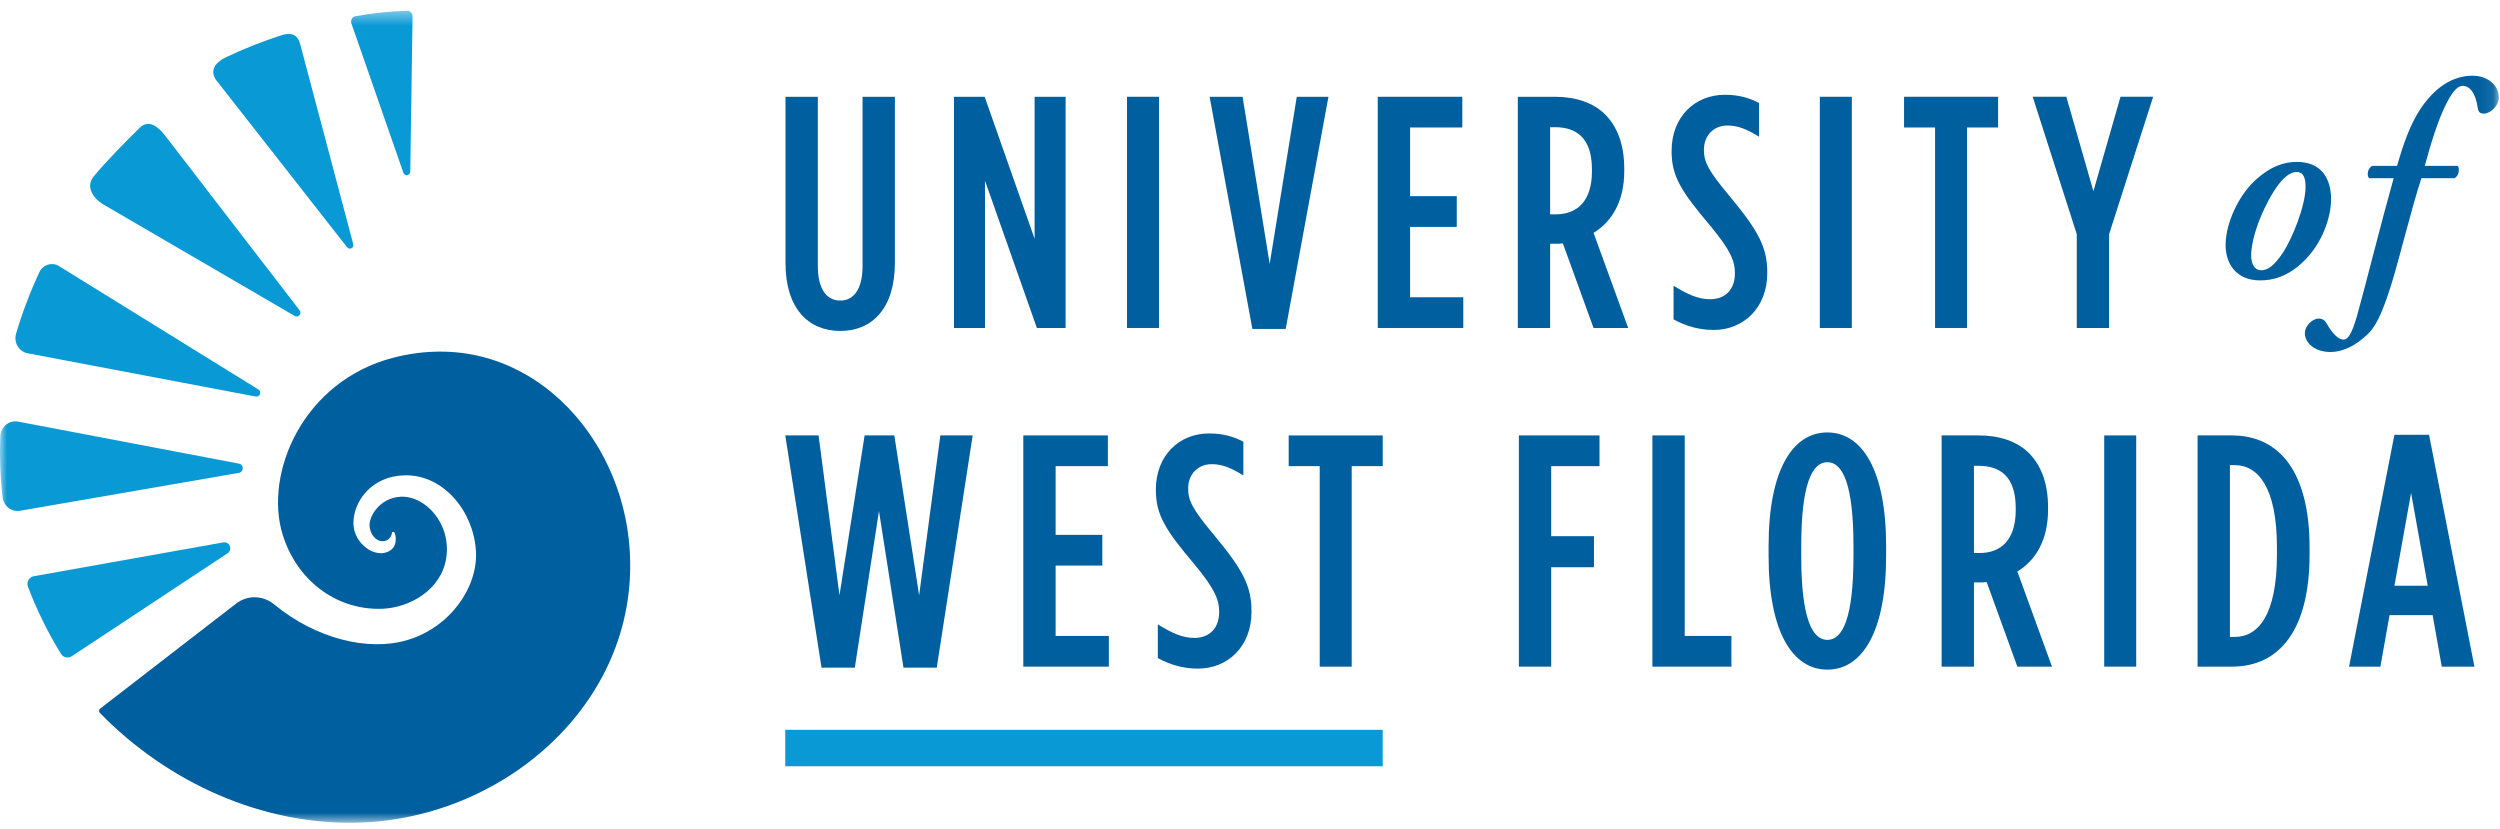
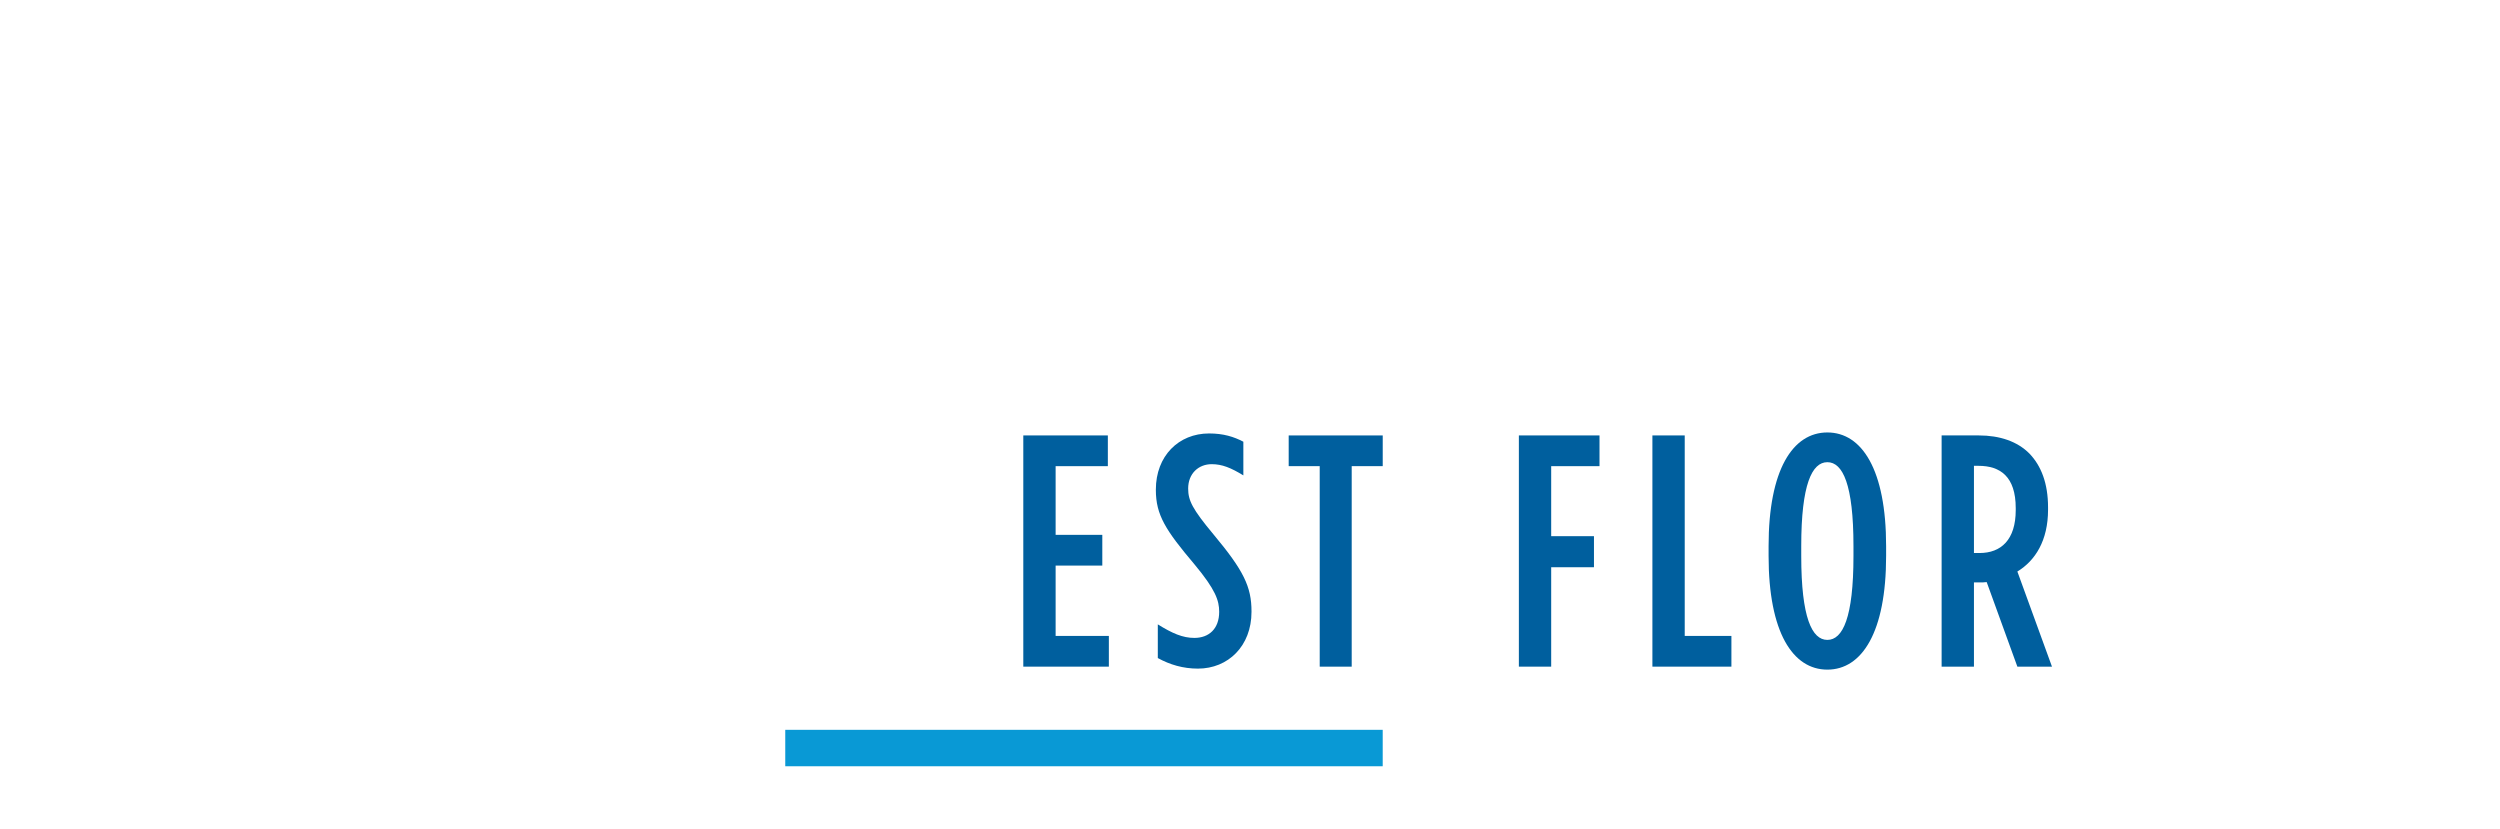
<svg xmlns="http://www.w3.org/2000/svg" xmlns:xlink="http://www.w3.org/1999/xlink" width="181px" height="60px" viewBox="0 0 181 60" version="1.1">
  <title>Group 2</title>
  <desc>Created with Sketch.</desc>
  <defs>
-     <polygon id="path-1" points="0 59.221 180.917 59.221 180.917 0.431 0 0.431" />
-   </defs>
+     </defs>
  <g id="Pages" stroke="none" stroke-width="1" fill="none" fill-rule="evenodd">
    <g id="Homepage" transform="translate(-1069, -2508)">
      <g id="universities" transform="translate(135, 1854)">
        <g id="schools" transform="translate(0, 116)">
          <g id="logos">
            <g id="uwf" transform="translate(878, 454)">
              <g id="color" transform="translate(56, 84)">
                <g id="Group-2" transform="translate(0, 0.348)">
                  <polygon id="Fill-1" fill="#0999D5" points="56.853 55.129 100.108 55.129 100.108 52.491 56.853 52.491" />
-                   <polygon id="Fill-2" fill="#005F9E" points="56.854 31.177 59.265 31.177 60.778 42.752 62.598 31.177 64.749 31.177 66.545 42.752 68.082 31.177 70.422 31.177 67.822 47.989 65.412 47.989 63.638 36.654 61.889 47.989 59.478 47.989" />
                  <polygon id="Fill-3" fill="#005F9E" points="74.087 31.177 80.208 31.177 80.208 33.402 76.427 33.402 76.427 38.375 79.807 38.375 79.807 40.6 76.427 40.6 76.427 45.693 80.281 45.693 80.281 47.917 74.087 47.917" />
                  <g id="Group-39">
                    <path d="M83.825,47.295 L83.825,44.856 C84.865,45.502 85.622,45.837 86.473,45.837 C87.536,45.837 88.269,45.167 88.269,43.948 C88.269,43.134 88.009,42.345 86.473,40.504 C84.392,38.041 83.684,36.94 83.684,35.124 L83.684,35.1 C83.684,32.66 85.338,31.034 87.536,31.034 C88.576,31.034 89.333,31.273 90.019,31.632 L90.019,34.07 C89.12,33.521 88.481,33.258 87.726,33.258 C86.781,33.258 86.023,33.928 86.023,35.027 C86.023,35.888 86.331,36.51 87.844,38.327 C90.042,40.959 90.609,42.13 90.609,43.923 L90.609,43.948 C90.609,46.435 88.908,48.06 86.733,48.06 C85.645,48.06 84.7,47.774 83.825,47.295" id="Fill-4" fill="#005F9E" />
                    <polygon id="Fill-6" fill="#005F9E" points="95.547 33.401 93.301 33.401 93.301 31.178 100.109 31.178 100.109 33.401 97.863 33.401 97.863 47.918 95.547 47.918" />
                    <polygon id="Fill-8" fill="#005F9E" points="109.966 31.177 115.804 31.177 115.804 33.402 112.306 33.402 112.306 38.471 115.403 38.471 115.403 40.72 112.306 40.72 112.306 47.917 109.966 47.917" />
                    <polygon id="Fill-10" fill="#005F9E" points="119.634 31.177 121.974 31.177 121.974 45.693 125.354 45.693 125.354 47.917 119.634 47.917" />
                    <path d="M128.046,39.906 L128.046,39.189 C128.046,33.664 129.795,30.962 132.301,30.962 C134.806,30.962 136.555,33.664 136.555,39.189 L136.555,39.906 C136.555,45.43 134.806,48.133 132.301,48.133 C129.795,48.133 128.046,45.43 128.046,39.906 M134.191,39.906 L134.191,39.189 C134.191,34.717 133.411,33.114 132.301,33.114 C131.19,33.114 130.41,34.717 130.41,39.189 L130.41,39.906 C130.41,44.378 131.19,45.981 132.301,45.981 C133.411,45.981 134.191,44.378 134.191,39.906" id="Fill-12" fill="#005F9E" />
                    <path d="M140.573,31.177 L143.268,31.177 C144.781,31.177 146.057,31.608 146.932,32.492 C147.782,33.378 148.279,34.645 148.279,36.39 L148.279,36.558 C148.279,38.782 147.357,40.241 146.057,41.03 L148.563,47.917 L146.057,47.917 L143.836,41.795 C143.741,41.795 143.622,41.82 143.528,41.82 L142.914,41.82 L142.914,47.917 L140.573,47.917 L140.573,31.177 Z M143.315,39.691 C144.876,39.691 145.939,38.735 145.939,36.582 L145.939,36.438 C145.939,34.143 144.805,33.378 143.245,33.378 L142.914,33.378 L142.914,39.691 L143.315,39.691 Z" id="Fill-14" fill="#005F9E" />
                    <mask id="mask-2" fill="white">
                      <use xlink:href="#path-1" />
                    </mask>
                    <g id="Clip-17" />
                    <polygon id="Fill-16" fill="#005F9E" mask="url(#mask-2)" points="152.346 47.917 154.662 47.917 154.662 31.177 152.346 31.177" />
                    <path d="M159.105,31.177 L161.588,31.177 C165.086,31.177 167.213,33.904 167.213,39.284 L167.213,39.81 C167.213,45.191 165.086,47.917 161.588,47.917 L159.105,47.917 L159.105,31.177 Z M161.446,33.329 L161.446,45.765 L161.8,45.765 C163.502,45.765 164.85,44.163 164.85,39.81 L164.85,39.284 C164.85,34.931 163.478,33.329 161.8,33.329 L161.446,33.329 Z" id="Fill-18" fill="#005F9E" mask="url(#mask-2)" />
                    <path d="M173.357,31.13 L175.862,31.13 L179.148,47.917 L176.784,47.917 L176.122,44.186 L173.003,44.186 L172.34,47.917 L170.071,47.917 L173.357,31.13 Z M175.768,42.058 L174.562,35.339 L173.357,42.058 L175.768,42.058 Z" id="Fill-19" fill="#005F9E" mask="url(#mask-2)" />
                    <path d="M56.87,18.686 L56.87,6.658 L59.211,6.658 L59.211,18.901 C59.211,20.624 59.872,21.413 60.84,21.413 C61.786,21.413 62.449,20.624 62.449,18.901 L62.449,6.658 L64.789,6.658 L64.789,18.686 C64.789,21.987 63.134,23.613 60.84,23.613 C58.525,23.613 56.87,21.987 56.87,18.686" id="Fill-20" fill="#005F9E" mask="url(#mask-2)" />
                    <polygon id="Fill-21" fill="#005F9E" mask="url(#mask-2)" points="69.068 6.658 71.289 6.658 74.906 16.941 74.906 6.658 77.152 6.658 77.152 23.398 75.071 23.398 71.313 12.732 71.313 23.398 69.068 23.398" />
                    <polygon id="Fill-22" fill="#005F9E" mask="url(#mask-2)" points="81.596 23.398 83.912 23.398 83.912 6.658 81.596 6.658" />
                    <polygon id="Fill-23" fill="#005F9E" mask="url(#mask-2)" points="87.576 6.658 89.964 6.658 91.925 18.759 93.887 6.658 96.18 6.658 93.084 23.469 90.672 23.469" />
                    <polygon id="Fill-24" fill="#005F9E" mask="url(#mask-2)" points="99.75 6.658 105.871 6.658 105.871 8.882 102.09 8.882 102.09 13.855 105.469 13.855 105.469 16.08 102.09 16.08 102.09 21.174 105.942 21.174 105.942 23.398 99.75 23.398" />
                    <path d="M109.89,6.658 L112.584,6.658 C114.098,6.658 115.374,7.089 116.249,7.973 C117.099,8.859 117.596,10.125 117.596,11.871 L117.596,12.038 C117.596,14.262 116.674,15.721 115.374,16.511 L117.88,23.398 L115.374,23.398 L113.151,17.275 C113.057,17.275 112.939,17.3 112.845,17.3 L112.23,17.3 L112.23,23.398 L109.89,23.398 L109.89,6.658 Z M112.632,15.171 C114.192,15.171 115.256,14.215 115.256,12.062 L115.256,11.92 C115.256,9.623 114.121,8.859 112.561,8.859 L112.23,8.859 L112.23,15.171 L112.632,15.171 Z" id="Fill-25" fill="#005F9E" mask="url(#mask-2)" />
                    <path d="M121.166,22.776 L121.166,20.337 C122.206,20.983 122.963,21.317 123.812,21.317 C124.877,21.317 125.609,20.648 125.609,19.428 C125.609,18.615 125.35,17.825 123.812,15.984 C121.733,13.521 121.023,12.421 121.023,10.604 L121.023,10.58 C121.023,8.141 122.679,6.514 124.877,6.514 C125.917,6.514 126.673,6.754 127.358,7.112 L127.358,9.551 C126.461,9.002 125.822,8.738 125.066,8.738 C124.12,8.738 123.364,9.408 123.364,10.508 C123.364,11.369 123.671,11.991 125.184,13.808 C127.382,16.439 127.95,17.61 127.95,19.403 L127.95,19.428 C127.95,21.916 126.249,23.54 124.073,23.54 C122.986,23.54 122.041,23.254 121.166,22.776" id="Fill-26" fill="#005F9E" mask="url(#mask-2)" />
                    <polygon id="Fill-27" fill="#005F9E" mask="url(#mask-2)" points="131.755 23.398 134.072 23.398 134.072 6.658 131.755 6.658" />
                    <polygon id="Fill-28" fill="#005F9E" mask="url(#mask-2)" points="140.1 8.882 137.854 8.882 137.854 6.657 144.662 6.657 144.662 8.882 142.416 8.882 142.416 23.398 140.1 23.398" />
                    <polygon id="Fill-29" fill="#005F9E" mask="url(#mask-2)" points="150.358 16.606 147.167 6.657 149.602 6.657 151.563 13.497 153.525 6.657 155.889 6.657 152.699 16.606 152.699 23.398 150.358 23.398" />
                    <path d="M163.244,12.737 C164.41,11.659 165.394,11.374 166.298,11.374 C168.087,11.374 168.79,12.614 168.77,14.139 C168.749,15.399 168.147,17.249 166.801,18.55 C165.635,19.709 164.511,19.953 163.626,19.953 C161.938,19.953 161.095,18.774 161.135,17.29 C161.175,15.805 162.019,13.895 163.244,12.737 M165.234,18.021 C165.957,16.965 166.921,14.526 166.921,13.204 C166.921,12.655 166.841,12.106 166.278,12.106 C165.917,12.106 165.495,12.33 164.973,13.001 C164.029,14.241 162.983,16.659 162.983,18.164 C162.983,18.774 163.244,19.22 163.707,19.22 C164.189,19.22 164.631,18.895 165.234,18.021" id="Fill-30" fill="#005F9E" mask="url(#mask-2)" />
-                     <path d="M175.311,12.554 C174.628,14.586 173.744,18.286 173.121,20.278 C172.618,21.862 172.156,23.083 171.533,23.734 C171.052,24.221 170.007,25.136 168.72,25.136 C167.596,25.136 166.873,24.485 166.873,23.774 C166.873,23.225 167.435,22.716 167.877,22.716 C168.159,22.716 168.339,22.86 168.479,23.122 C168.881,23.835 169.324,24.241 169.665,24.241 C169.966,24.241 170.248,23.916 170.65,22.514 C171.332,20.075 172.297,16.13 173.301,12.554 L171.514,12.554 C171.313,12.269 171.474,11.782 171.755,11.659 L173.543,11.659 C174.005,10.094 174.468,8.691 175.271,7.492 C176.276,6.008 177.542,5.134 179.007,5.134 C180.153,5.134 180.917,5.866 180.917,6.699 C180.917,7.349 180.273,7.879 179.831,7.879 C179.55,7.879 179.429,7.756 179.389,7.472 C179.229,6.293 178.746,5.866 178.304,5.866 C178.004,5.866 177.622,6.13 177.099,7.187 C176.435,8.528 175.994,10.074 175.552,11.659 L177.943,11.659 C178.103,11.903 178.024,12.391 177.702,12.554 L175.311,12.554 Z" id="Fill-31" fill="#005F9E" mask="url(#mask-2)" />
-                     <path d="M5.197,47.163 L16.475,39.711 C16.865,39.454 16.625,38.84 16.166,38.922 L2.449,41.369 C2.099,41.432 1.897,41.802 2.025,42.136 C2.662,43.806 3.454,45.433 4.416,46.992 C4.582,47.26 4.936,47.336 5.197,47.163" id="Fill-32" fill="#0999D5" mask="url(#mask-2)" />
-                     <path d="M25.576,17.333 L21.74,2.871 C21.55,2.13 21.074,1.977 20.353,2.211 C19.042,2.636 17.587,3.204 16.325,3.814 C15.593,4.168 15.173,4.75 15.632,5.427 L25.122,17.542 C25.283,17.778 25.647,17.61 25.576,17.333" id="Fill-33" fill="#0999D5" mask="url(#mask-2)" />
                    <path d="M21.69,22.116 L11.923,9.43 C11.385,8.752 10.733,8.302 10.114,8.906 C9.172,9.827 7.614,11.406 6.77,12.446 C6.207,13.141 6.697,13.974 7.457,14.44 L21.335,22.526 C21.597,22.686 21.882,22.358 21.69,22.116" id="Fill-34" fill="#0999D5" mask="url(#mask-2)" />
                    <path d="M25.443,1.351 L29.206,12.163 C29.307,12.445 29.706,12.368 29.704,12.067 L29.869,0.822 C29.867,0.603 29.695,0.426 29.485,0.431 C28.226,0.463 26.971,0.603 25.727,0.829 C25.497,0.87 25.361,1.122 25.443,1.351" id="Fill-35" fill="#0999D5" mask="url(#mask-2)" />
                    <path d="M17.299,33.219 L1.322,30.177 C0.663,30.054 0.053,30.551 0.025,31.228 C-0.037,32.712 0.016,34.192 0.188,35.657 C0.264,36.299 0.829,36.737 1.458,36.63 L17.294,33.887 C17.664,33.825 17.668,33.289 17.299,33.219" id="Fill-36" fill="#0999D5" mask="url(#mask-2)" />
                    <path d="M18.704,27.848 L4.254,18.906 C3.751,18.611 3.104,18.814 2.856,19.346 C2.172,20.812 1.606,22.305 1.164,23.812 C0.976,24.452 1.374,25.116 2.024,25.235 L18.518,28.362 C18.819,28.416 18.97,28.004 18.704,27.848" id="Fill-37" fill="#0999D5" mask="url(#mask-2)" />
-                     <path d="M28.522,25.538 C21.946,27.207 19.084,33.923 20.469,38.378 C21.474,41.607 24.257,43.801 27.575,43.731 C29.674,43.686 31.96,42.335 32.307,40.057 C32.687,37.555 30.784,35.519 28.996,35.616 C27.533,35.694 26.747,36.98 26.756,37.655 C26.764,38.377 27.263,38.846 27.692,38.836 C28,38.829 28.312,38.657 28.379,38.238 C28.398,38.122 28.545,38.139 28.586,38.266 C28.674,38.541 28.789,39.238 28.133,39.575 C27.121,40.096 25.604,38.988 25.589,37.556 C25.573,35.972 26.885,34.092 29.354,34.064 C32.056,34.032 34.25,36.578 34.456,39.494 C34.64,42.118 32.624,45.063 29.486,45.994 C26.646,46.837 22.855,45.886 19.863,43.42 C19.045,42.746 17.921,42.715 17.097,43.351 L7.262,50.947 C7.156,51.022 7.142,51.177 7.232,51.27 C12.206,56.366 19.011,59.366 25.804,59.215 C26.051,59.21 26.298,59.2 26.545,59.186 C37.144,58.592 46.804,49.839 45.51,38.586 C44.57,30.41 37.505,23.258 28.522,25.538" id="Fill-38" fill="#005F9E" mask="url(#mask-2)" />
+                     <path d="M28.522,25.538 C21.946,27.207 19.084,33.923 20.469,38.378 C21.474,41.607 24.257,43.801 27.575,43.731 C32.687,37.555 30.784,35.519 28.996,35.616 C27.533,35.694 26.747,36.98 26.756,37.655 C26.764,38.377 27.263,38.846 27.692,38.836 C28,38.829 28.312,38.657 28.379,38.238 C28.398,38.122 28.545,38.139 28.586,38.266 C28.674,38.541 28.789,39.238 28.133,39.575 C27.121,40.096 25.604,38.988 25.589,37.556 C25.573,35.972 26.885,34.092 29.354,34.064 C32.056,34.032 34.25,36.578 34.456,39.494 C34.64,42.118 32.624,45.063 29.486,45.994 C26.646,46.837 22.855,45.886 19.863,43.42 C19.045,42.746 17.921,42.715 17.097,43.351 L7.262,50.947 C7.156,51.022 7.142,51.177 7.232,51.27 C12.206,56.366 19.011,59.366 25.804,59.215 C26.051,59.21 26.298,59.2 26.545,59.186 C37.144,58.592 46.804,49.839 45.51,38.586 C44.57,30.41 37.505,23.258 28.522,25.538" id="Fill-38" fill="#005F9E" mask="url(#mask-2)" />
                  </g>
                </g>
              </g>
            </g>
          </g>
        </g>
      </g>
    </g>
  </g>
</svg>